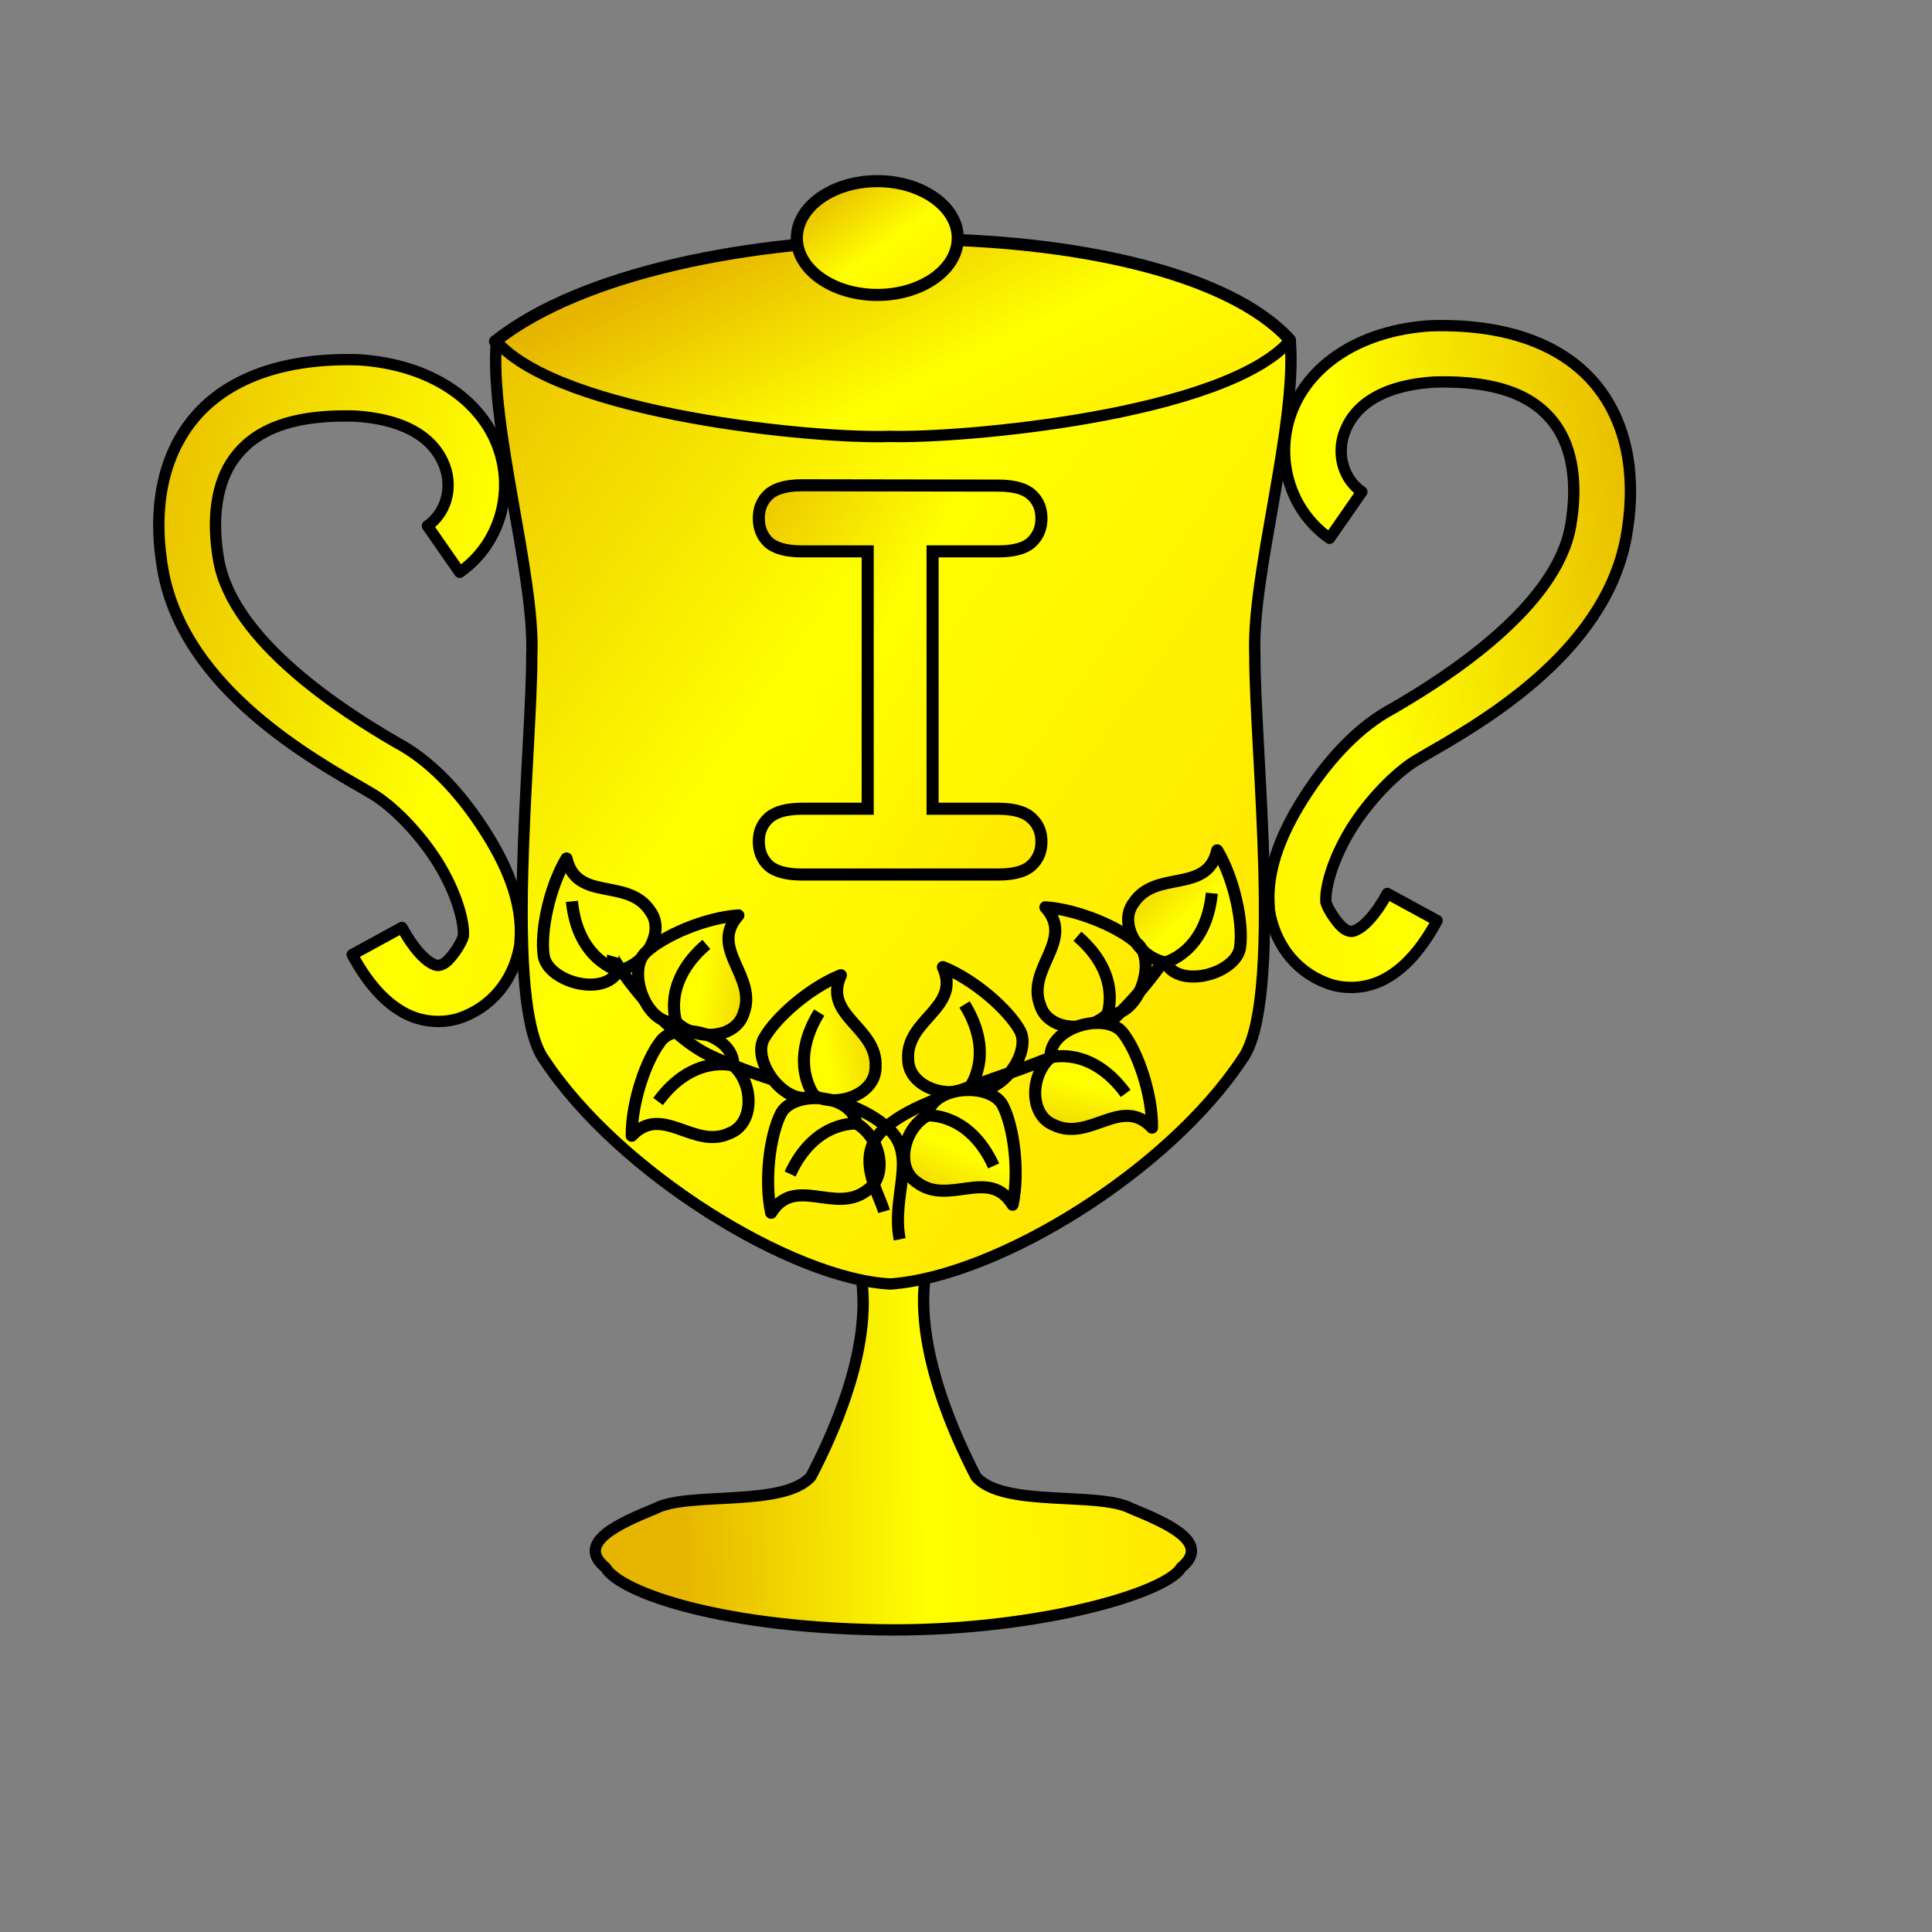
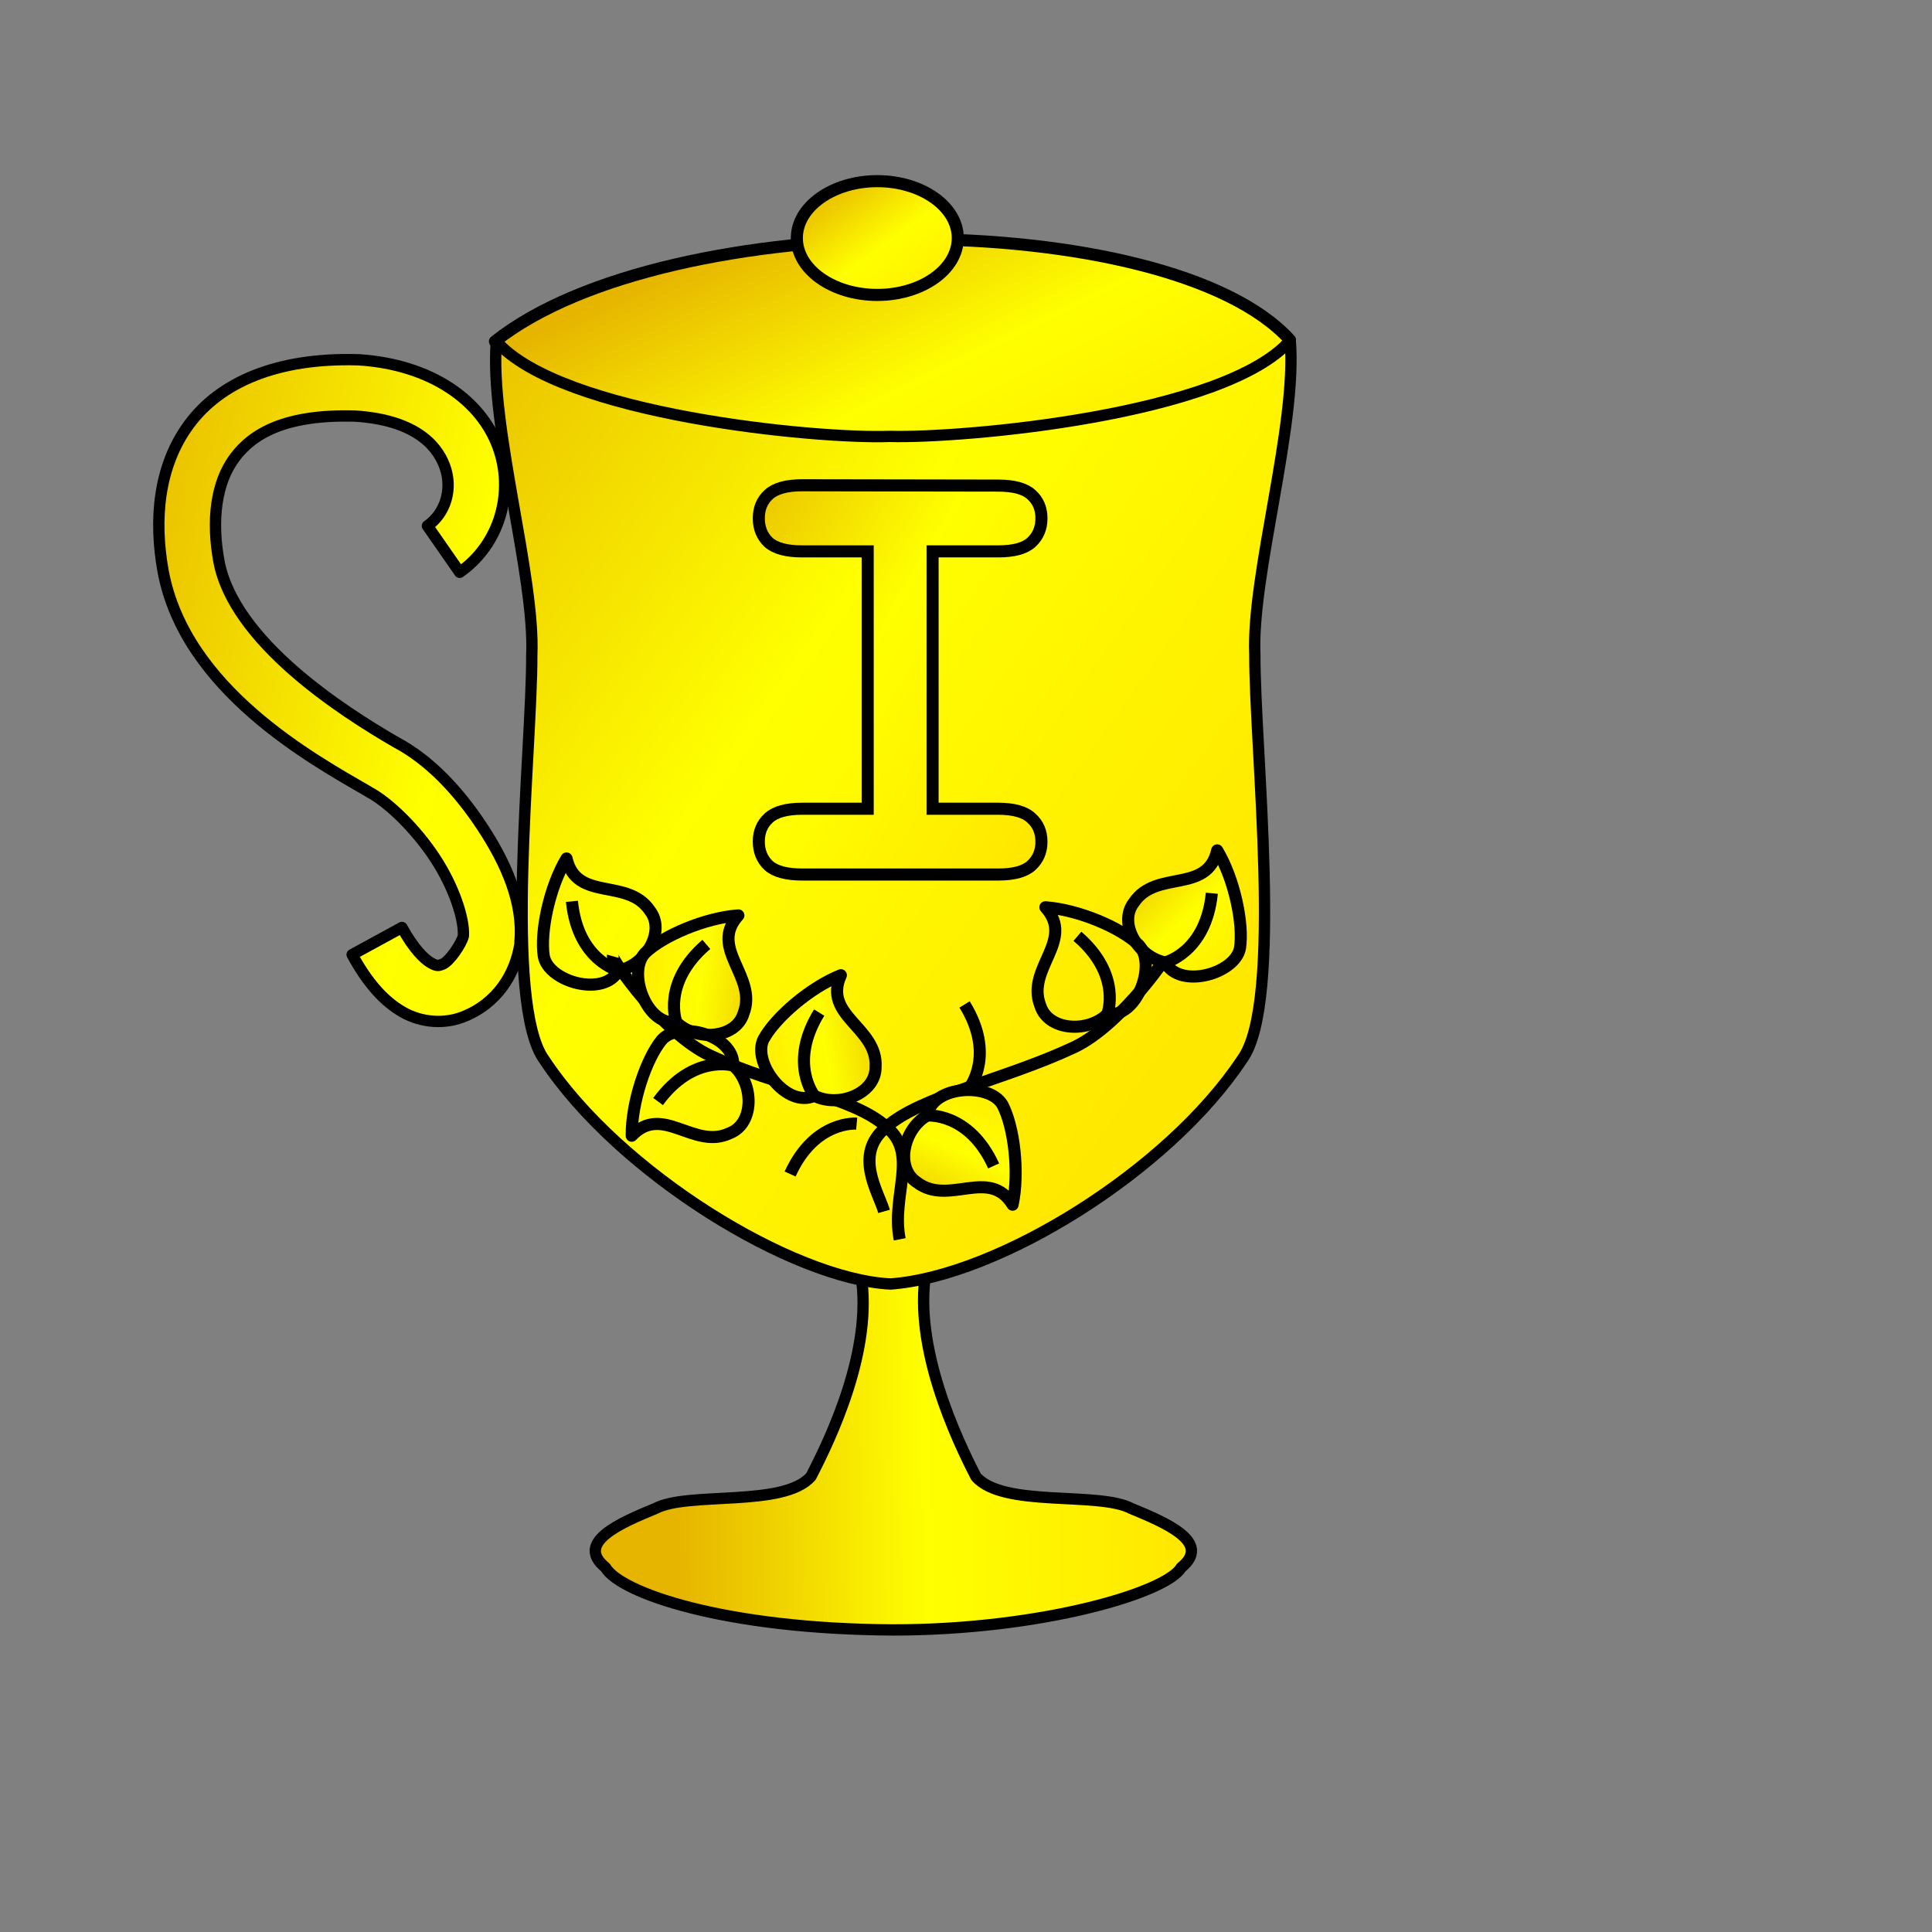
<svg xmlns="http://www.w3.org/2000/svg" xmlns:dc="http://purl.org/dc/elements/1.1/" xmlns:ns1="http://sodipodi.sourceforge.net/DTD/sodipodi-0.dtd" xmlns:ns2="http://www.inkscape.org/namespaces/inkscape" xmlns:ns5="http://web.resource.org/cc/" xmlns:rdf="http://www.w3.org/1999/02/22-rdf-syntax-ns#" xmlns:xlink="http://www.w3.org/1999/xlink" id="svg1" ns1:version="0.32" ns2:version="0.38.1" width="160pt" height="160pt" ns1:docbase="/home/nicu/Desktop" ns1:docname="cup.svg">
  <rect width="100%" height="100%" fill="#808080" stroke="none" />
  <defs id="defs3">
    <linearGradient id="linearGradient848">
      <stop style="stop-color:#e6b500;stop-opacity:1;" offset="0" id="stop849" />
      <stop style="stop-color:#ffff00;stop-opacity:1;" offset="0.5" id="stop852" />
      <stop style="stop-color:#ffe800;stop-opacity:1;" offset="1" id="stop850" />
    </linearGradient>
    <linearGradient xlink:href="#linearGradient848" id="linearGradient851" x1="-0.245" y1="0.109" x2="0.718" y2="0.914" />
    <linearGradient xlink:href="#linearGradient848" id="linearGradient853" x1="0.293" y1="0.097" x2="0.928" y2="0.694" />
    <linearGradient xlink:href="#linearGradient848" id="linearGradient854" x1="0.073" y1="0.094" x2="1.028" y2="1.016" />
    <linearGradient xlink:href="#linearGradient848" id="linearGradient855" x1="0.165" y1="0.484" x2="0.932" y2="0.477" />
    <linearGradient xlink:href="#linearGradient848" id="linearGradient856" x1="1.139" y1="0.352" x2="-0.542" y2="0.805" />
    <linearGradient xlink:href="#linearGradient848" id="linearGradient857" x1="-0.181" y1="0.141" x2="1.75" y2="0.93" />
    <linearGradient xlink:href="#linearGradient848" id="linearGradient865" x1="-0.234" y1="0.031" x2="0.904" y2="0.953" />
    <linearGradient xlink:href="#linearGradient848" id="linearGradient869" x1="-0.025" y1="0.07" x2="1.034" y2="0.984" />
  </defs>
  <ns1:namedview id="base" pagecolor="#ffffff" bordercolor="#666666" borderopacity="1.0" ns2:pageopacity="0.0" ns2:pageshadow="2" ns2:zoom="1.0000000" ns2:cx="115.99229" ns2:cy="49.199860" ns2:window-width="805" ns2:window-height="759" ns2:window-x="60" ns2:window-y="35" />
  <g id="g934" transform="translate(-7.5,6.25)">
    <path style="fill:url(#linearGradient853);fill-rule:evenodd;stroke:black;stroke-opacity:1;stroke-width:1pt;stroke-linejoin:round;stroke-linecap:butt;fill-opacity:1;" d="M 62.153,31.452 C 76.789,52.371 133.104,56.893 149.931,31.28 C 136.484,16.48 81.194,16.351 62.153,31.452 z " id="path836" ns1:nodetypes="ccc" />
    <path style="fill:url(#linearGradient855);fill-opacity:1;fill-rule:evenodd;stroke:#000000;stroke-width:1.25;stroke-dasharray:none;stroke-linejoin:round;" d="M 102.552,134.435 C 103.96,142.744 99.192,152.646 97.052,156.778 C 94.077,160.219 83.503,158.414 79.896,160.31 C 76.002,161.913 70.947,164.071 74.364,166.841 C 75.952,169.61 87.426,173.638 106.146,173.729 C 122.467,173.729 136.34,169.61 137.927,166.841 C 141.345,164.071 136.289,161.913 132.396,160.31 C 128.788,158.414 118.246,160.25 115.271,156.81 C 113.131,152.677 108.332,142.51 109.739,134.2 C 107.092,134.917 105.208,134.993 102.552,134.435 z " id="path835" ns1:nodetypes="cccccccccc" />
    <path style="fill:url(#linearGradient851);fill-opacity:1;fill-rule:evenodd;stroke:#000000;stroke-width:1.25;stroke-dasharray:none;stroke-linejoin:round;" d="M 149.969,31.344 C 142.721,39.604 113.811,42.168 105.75,41.938 C 105.743,41.936 105.726,41.939 105.719,41.938 C 97.775,42.24 69.433,39.553 62.312,31.438 C 61.532,40.779 66.602,57.353 66.219,66.125 C 66.254,76.468 63.027,104.619 67.625,110.812 C 75.878,123.291 95.022,135.004 105.836,135.53 C 117.715,134.657 136.503,123.047 144.656,110.719 C 149.254,104.525 146.027,76.374 146.062,66.031 C 145.679,57.26 150.749,40.685 149.969,31.344 z " id="path833" ns1:nodetypes="cccccccccc" />
    <path style="fill:url(#linearGradient854);fill-rule:evenodd;stroke:#000000;stroke-width:1pt;" d="M 113.258,20.035 C 113.258,23.503 109.278,26.317 104.374,26.317 C 99.469,26.317 95.489,23.503 95.489,20.035 C 95.489,16.567 99.469,13.753 104.374,13.753 C 109.278,13.753 113.258,16.567 113.258,20.035 z " id="path839" />
-     <path style="fill:url(#linearGradient856);fill-rule:evenodd;stroke:#000000;stroke-opacity:1;stroke-width:1.25;stroke-linejoin:round;stroke-linecap:butt;fill-opacity:1;stroke-dasharray:none;" d="M 165.5,29.719 C 157.366,30.233 151.946,34.27 150.094,39.312 C 148.241,44.355 149.898,50.108 154.312,53.188 L 157.875,48.062 C 155.865,46.661 155.049,43.972 155.969,41.469 C 156.888,38.965 159.496,36.341 165.875,35.938 C 173.464,35.729 177.146,37.801 179.188,40.562 C 181.229,43.324 181.72,47.442 180.906,51.938 C 179.269,60.796 167.317,68.493 161.312,71.969 C 157.63,73.919 154.415,77.352 151.812,81.312 C 149.21,85.273 147.264,89.616 147.656,94 C 147.654,94.073 147.654,94.146 147.656,94.219 C 148.164,97.505 150.15,100.841 154.031,102.312 C 155.972,103.048 158.457,102.969 160.594,101.75 C 162.73,100.531 164.539,98.442 166.188,95.406 L 160.688,92.406 C 159.391,94.793 158.195,95.916 157.5,96.312 C 156.805,96.709 156.633,96.626 156.219,96.469 C 155.412,96.163 154.089,94.149 153.906,93.344 C 153.788,91.475 154.934,87.942 157.031,84.75 C 159.164,81.504 162.166,78.591 164.344,77.438 C 164.375,77.417 164.407,77.396 164.438,77.375 C 170.519,73.855 184.65,66.117 187.062,53.062 C 188.072,47.487 187.635,41.506 184.188,36.844 C 180.74,32.181 174.464,29.475 165.594,29.719 C 165.562,29.718 165.531,29.718 165.5,29.719 z " id="path846" />
    <path style="fill:url(#linearGradient857);fill-rule:evenodd;stroke:#000000;stroke-opacity:1;stroke-width:1.25;stroke-linejoin:round;stroke-linecap:butt;fill-opacity:1;stroke-dasharray:none;" d="M 47.072,33.475 C 55.206,33.989 60.626,38.026 62.478,43.069 C 64.331,48.111 62.674,53.864 58.26,56.944 L 54.697,51.819 C 56.707,50.417 57.523,47.728 56.603,45.225 C 55.684,42.721 53.076,40.097 46.697,39.694 C 39.108,39.485 35.426,41.557 33.385,44.319 C 31.343,47.08 30.852,51.198 31.666,55.694 C 33.303,64.552 45.255,72.249 51.26,75.725 C 54.943,77.675 58.158,81.108 60.76,85.069 C 63.362,89.029 65.308,93.372 64.916,97.756 C 64.918,97.829 64.918,97.902 64.916,97.975 C 64.409,101.261 62.422,104.597 58.541,106.069 C 56.6,106.804 54.115,106.725 51.978,105.506 C 49.842,104.287 48.033,102.198 46.385,99.162 L 51.885,96.162 C 53.181,98.549 54.377,99.672 55.072,100.069 C 55.767,100.465 55.939,100.382 56.353,100.225 C 57.16,99.919 58.483,97.905 58.666,97.1 C 58.784,95.231 57.638,91.698 55.541,88.506 C 53.408,85.26 50.406,82.347 48.228,81.194 C 48.197,81.173 48.166,81.152 48.135,81.131 C 42.053,77.611 27.922,69.873 25.51,56.819 C 24.5,51.243 24.937,45.262 28.385,40.6 C 31.832,35.937 38.108,33.231 46.978,33.475 C 47.01,33.474 47.041,33.474 47.072,33.475 z " id="path847" />
    <path style="font-size:12;font-weight:bold;stroke-width:1pt;font-family:Courier New;stroke:#000000;stroke-opacity:1;fill:url(#linearGradient865);" d="M 110.476,54.634 L 110.476,83.052 L 117.71,83.052 C 119.434,83.052 120.658,83.394 121.38,84.08 C 122.126,84.741 122.498,85.615 122.498,86.702 C 122.498,87.765 122.126,88.639 121.38,89.324 C 120.658,89.985 119.434,90.316 117.71,90.316 L 96.076,90.316 C 94.352,90.316 93.117,89.985 92.372,89.324 C 91.649,88.639 91.288,87.753 91.288,86.666 C 91.288,85.603 91.649,84.741 92.372,84.08 C 93.117,83.394 94.352,83.052 96.076,83.052 L 103.311,83.052 L 103.311,54.634 L 96.076,54.634 C 94.352,54.634 93.117,54.303 92.372,53.642 C 91.649,52.957 91.288,52.071 91.288,50.984 C 91.288,49.897 91.649,49.023 92.372,48.362 C 93.117,47.677 94.352,47.334 96.076,47.334 L 117.71,47.37 C 119.434,47.37 120.658,47.7 121.38,48.362 C 122.126,49.023 122.498,49.897 122.498,50.984 C 122.498,52.071 122.126,52.957 121.38,53.642 C 120.658,54.303 119.434,54.634 117.71,54.634 L 110.476,54.634 z " id="path864" />
    <path style="fill:none;fill-rule:evenodd;stroke:black;stroke-opacity:1;stroke-width:1pt;stroke-linejoin:miter;stroke-linecap:butt;fill-opacity:0.75;" d="M 105.118,127.513 C 104.523,125.417 101.697,121.218 105.32,118.239 C 109.041,114.84 118.432,112.987 126.05,109.411 C 131.288,106.986 136.894,98.794 136.795,98.445" id="path902" ns1:nodetypes="cccc" />
    <g id="g903" transform="matrix(0.983,0.185,-0.185,0.983,12.58,-82.936)">
      <path style="fill:url(#linearGradient869);fill-rule:evenodd;stroke:black;stroke-opacity:1;stroke-width:1pt;stroke-linejoin:round;stroke-linecap:butt;fill-opacity:1;" d="M 158.603,143.686 C 158.411,148.634 152.371,146.986 150.634,151.032 C 149.288,153.638 152.231,156.904 155.259,156.904 C 157.364,159.537 163.069,156.713 163.069,153.832 C 162.986,151.112 161.035,146.416 158.603,143.686 z " id="path904" ns1:nodetypes="ccccc" />
      <path style="fill:none;fill-rule:evenodd;stroke:black;stroke-opacity:1;stroke-width:1pt;stroke-linejoin:miter;stroke-linecap:butt;fill-opacity:0.75;" d="M 155.24,156.91 C 155.24,156.91 159.472,154.986 158.895,148.446" id="path905" ns1:nodetypes="cc" />
    </g>
    <g id="g906" transform="matrix(0.716,-0.699,0.699,0.716,-91.063,101.917)">
      <path style="fill:url(#linearGradient869);fill-rule:evenodd;stroke:black;stroke-opacity:1;stroke-width:1pt;stroke-linejoin:round;stroke-linecap:butt;fill-opacity:1;" d="M 158.603,143.686 C 158.411,148.634 152.371,146.986 150.634,151.032 C 149.288,153.638 152.231,156.904 155.259,156.904 C 157.364,159.537 163.069,156.713 163.069,153.832 C 162.986,151.112 161.035,146.416 158.603,143.686 z " id="path907" ns1:nodetypes="ccccc" />
      <path style="fill:none;fill-rule:evenodd;stroke:black;stroke-opacity:1;stroke-width:1pt;stroke-linejoin:miter;stroke-linecap:butt;fill-opacity:0.75;" d="M 155.24,156.91 C 155.24,156.91 159.472,154.986 158.895,148.446" id="path908" ns1:nodetypes="cc" />
    </g>
    <g id="g909" transform="matrix(0.753,-0.658,-0.658,-0.753,109.828,330.821)">
-       <path style="fill:url(#linearGradient869);fill-rule:evenodd;stroke:black;stroke-opacity:1;stroke-width:1pt;stroke-linejoin:round;stroke-linecap:butt;fill-opacity:1;" d="M 158.603,143.686 C 158.411,148.634 152.371,146.986 150.634,151.032 C 149.288,153.638 152.231,156.904 155.259,156.904 C 157.364,159.537 163.069,156.713 163.069,153.832 C 162.986,151.112 161.035,146.416 158.603,143.686 z " id="path910" ns1:nodetypes="ccccc" />
-       <path style="fill:none;fill-rule:evenodd;stroke:black;stroke-opacity:1;stroke-width:1pt;stroke-linejoin:miter;stroke-linecap:butt;fill-opacity:0.75;" d="M 155.24,156.91 C 155.24,156.91 159.472,154.986 158.895,148.446" id="path911" ns1:nodetypes="cc" />
-     </g>
+       </g>
    <g id="g912" transform="matrix(0.894,-0.448,0.448,0.894,-94.547,43.136)">
-       <path style="fill:url(#linearGradient869);fill-rule:evenodd;stroke:black;stroke-opacity:1;stroke-width:1pt;stroke-linejoin:round;stroke-linecap:butt;fill-opacity:1;" d="M 158.603,143.686 C 158.411,148.634 152.371,146.986 150.634,151.032 C 149.288,153.638 152.231,156.904 155.259,156.904 C 157.364,159.537 163.069,156.713 163.069,153.832 C 162.986,151.112 161.035,146.416 158.603,143.686 z " id="path913" ns1:nodetypes="ccccc" />
      <path style="fill:none;fill-rule:evenodd;stroke:black;stroke-opacity:1;stroke-width:1pt;stroke-linejoin:miter;stroke-linecap:butt;fill-opacity:0.75;" d="M 155.24,156.91 C 155.24,156.91 159.472,154.986 158.895,148.446" id="path914" ns1:nodetypes="cc" />
    </g>
    <g id="g915" transform="matrix(0.87,-0.493,-0.493,-0.87,52.165,329.973)">
      <path style="fill:url(#linearGradient869);fill-rule:evenodd;stroke:black;stroke-opacity:1;stroke-width:1pt;stroke-linejoin:round;stroke-linecap:butt;fill-opacity:1;" d="M 158.603,143.686 C 158.411,148.634 152.371,146.986 150.634,151.032 C 149.288,153.638 152.231,156.904 155.259,156.904 C 157.364,159.537 163.069,156.713 163.069,153.832 C 162.986,151.112 161.035,146.416 158.603,143.686 z " id="path916" ns1:nodetypes="ccccc" />
      <path style="fill:none;fill-rule:evenodd;stroke:black;stroke-opacity:1;stroke-width:1pt;stroke-linejoin:miter;stroke-linecap:butt;fill-opacity:0.75;" d="M 155.24,156.91 C 155.24,156.91 159.472,154.986 158.895,148.446" id="path917" ns1:nodetypes="cc" />
    </g>
    <path style="fill:none;fill-rule:evenodd;stroke:black;stroke-opacity:1;stroke-width:1pt;stroke-linejoin:miter;stroke-linecap:butt;fill-opacity:0.75;" d="M 106.846,130.596 C 105.879,125.687 109.017,121.176 105.394,118.197 C 101.673,114.798 93.532,113.882 85.915,110.307 C 80.676,107.882 75.071,99.689 75.17,99.34" id="path918" ns1:nodetypes="cccc" />
    <g id="g919" transform="matrix(-0.983,0.185,0.185,0.983,199.384,-82.041)">
      <path style="fill:url(#linearGradient869);fill-rule:evenodd;stroke:black;stroke-opacity:1;stroke-width:1pt;stroke-linejoin:round;stroke-linecap:butt;fill-opacity:1;" d="M 158.603,143.686 C 158.411,148.634 152.371,146.986 150.634,151.032 C 149.288,153.638 152.231,156.904 155.259,156.904 C 157.364,159.537 163.069,156.713 163.069,153.832 C 162.986,151.112 161.035,146.416 158.603,143.686 z " id="path920" ns1:nodetypes="ccccc" />
      <path style="fill:none;fill-rule:evenodd;stroke:black;stroke-opacity:1;stroke-width:1pt;stroke-linejoin:miter;stroke-linecap:butt;fill-opacity:0.75;" d="M 155.24,156.91 C 155.24,156.91 159.472,154.986 158.895,148.446" id="path921" ns1:nodetypes="cc" />
    </g>
    <g id="g922" transform="matrix(-0.716,-0.699,-0.699,0.716,303.027,102.812)">
      <path style="fill:url(#linearGradient869);fill-rule:evenodd;stroke:black;stroke-opacity:1;stroke-width:1pt;stroke-linejoin:round;stroke-linecap:butt;fill-opacity:1;" d="M 158.603,143.686 C 158.411,148.634 152.371,146.986 150.634,151.032 C 149.288,153.638 152.231,156.904 155.259,156.904 C 157.364,159.537 163.069,156.713 163.069,153.832 C 162.986,151.112 161.035,146.416 158.603,143.686 z " id="path923" ns1:nodetypes="ccccc" />
      <path style="fill:none;fill-rule:evenodd;stroke:black;stroke-opacity:1;stroke-width:1pt;stroke-linejoin:miter;stroke-linecap:butt;fill-opacity:0.75;" d="M 155.24,156.91 C 155.24,156.91 159.472,154.986 158.895,148.446" id="path924" ns1:nodetypes="cc" />
    </g>
    <g id="g925" transform="matrix(-0.753,-0.658,0.658,-0.753,102.137,331.716)">
      <path style="fill:url(#linearGradient869);fill-rule:evenodd;stroke:black;stroke-opacity:1;stroke-width:1pt;stroke-linejoin:round;stroke-linecap:butt;fill-opacity:1;" d="M 158.603,143.686 C 158.411,148.634 152.371,146.986 150.634,151.032 C 149.288,153.638 152.231,156.904 155.259,156.904 C 157.364,159.537 163.069,156.713 163.069,153.832 C 162.986,151.112 161.035,146.416 158.603,143.686 z " id="path926" ns1:nodetypes="ccccc" />
      <path style="fill:none;fill-rule:evenodd;stroke:black;stroke-opacity:1;stroke-width:1pt;stroke-linejoin:miter;stroke-linecap:butt;fill-opacity:0.75;" d="M 155.24,156.91 C 155.24,156.91 159.472,154.986 158.895,148.446" id="path927" ns1:nodetypes="cc" />
    </g>
    <g id="g928" transform="matrix(-0.894,-0.448,-0.448,0.894,306.511,44.032)">
      <path style="fill:url(#linearGradient869);fill-rule:evenodd;stroke:black;stroke-opacity:1;stroke-width:1pt;stroke-linejoin:round;stroke-linecap:butt;fill-opacity:1;" d="M 158.603,143.686 C 158.411,148.634 152.371,146.986 150.634,151.032 C 149.288,153.638 152.231,156.904 155.259,156.904 C 157.364,159.537 163.069,156.713 163.069,153.832 C 162.986,151.112 161.035,146.416 158.603,143.686 z " id="path929" ns1:nodetypes="ccccc" />
      <path style="fill:none;fill-rule:evenodd;stroke:black;stroke-opacity:1;stroke-width:1pt;stroke-linejoin:miter;stroke-linecap:butt;fill-opacity:0.75;" d="M 155.24,156.91 C 155.24,156.91 159.472,154.986 158.895,148.446" id="path930" ns1:nodetypes="cc" />
    </g>
    <g id="g931" transform="matrix(-0.87,-0.493,0.493,-0.87,159.799,330.868)">
-       <path style="fill:url(#linearGradient869);fill-rule:evenodd;stroke:black;stroke-opacity:1;stroke-width:1pt;stroke-linejoin:round;stroke-linecap:butt;fill-opacity:1;" d="M 158.603,143.686 C 158.411,148.634 152.371,146.986 150.634,151.032 C 149.288,153.638 152.231,156.904 155.259,156.904 C 157.364,159.537 163.069,156.713 163.069,153.832 C 162.986,151.112 161.035,146.416 158.603,143.686 z " id="path932" ns1:nodetypes="ccccc" />
      <path style="fill:none;fill-rule:evenodd;stroke:black;stroke-opacity:1;stroke-width:1pt;stroke-linejoin:miter;stroke-linecap:butt;fill-opacity:0.75;" d="M 155.24,156.91 C 155.24,156.91 159.472,154.986 158.895,148.446" id="path933" ns1:nodetypes="cc" />
    </g>
  </g>
  <rdf:RDF>
    <ns5:Work rdf:about="">
      <dc:title>Clipart by Nicu Buculei - nosmoke</dc:title>
      <dc:rights>
        <ns5:Agent>
          <dc:title>Nicu Buculei</dc:title>
        </ns5:Agent>
      </dc:rights>
      <dc:type rdf:resource="http://purl.org/dc/dcmitype/StillImage" />
      <ns5:license rdf:resource="http://web.resource.org/cc/PublicDomain" />
    </ns5:Work>
    <ns5:License rdf:about="http://web.resource.org/cc/PublicDomain">
      <ns5:permits rdf:resource="http://web.resource.org/cc/Reproduction" />
      <ns5:permits rdf:resource="http://web.resource.org/cc/Distribution" />
      <ns5:permits rdf:resource="http://web.resource.org/cc/DerivativeWorks" />
    </ns5:License>
  </rdf:RDF>
</svg>